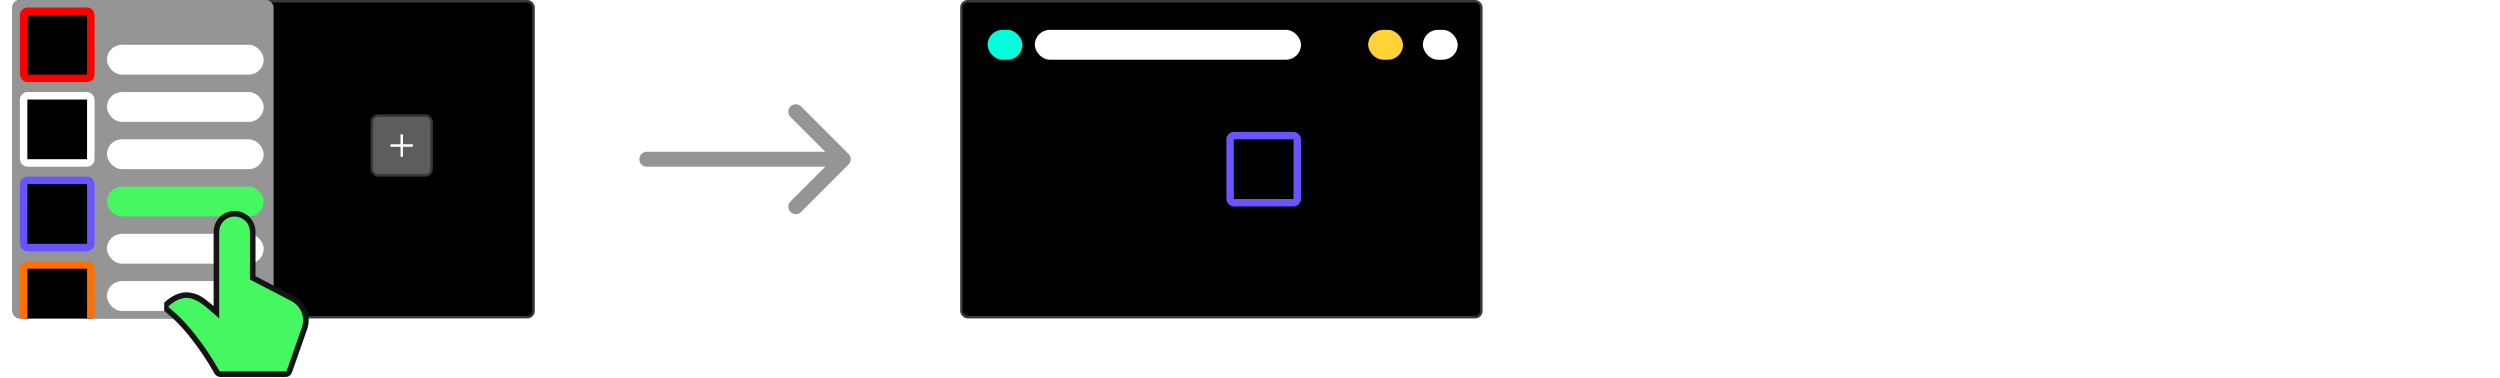
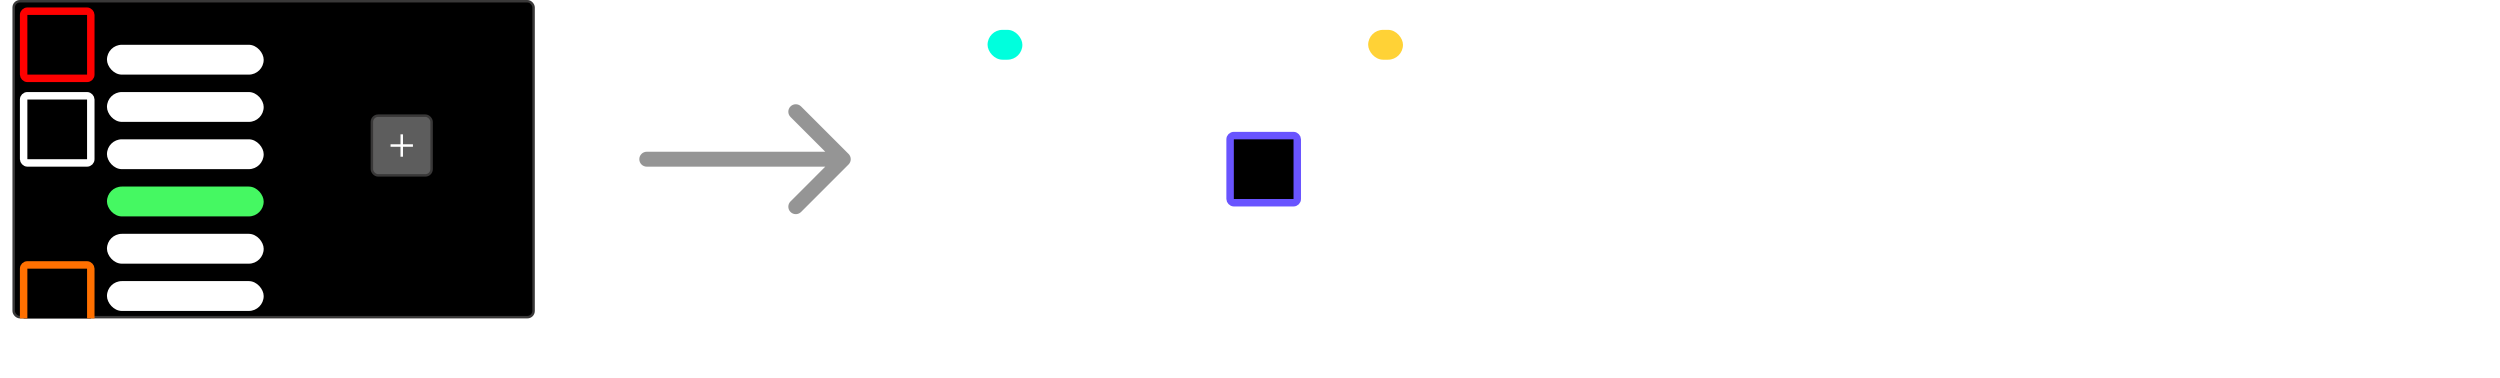
<svg xmlns="http://www.w3.org/2000/svg" width="1005" height="152" viewBox="0 0 1005 152" fill="none">
  <rect width="1005" height="152" fill="white" />
  <rect width="1005" height="152" fill="white" />
  <rect x="5.5" y="0.5" width="209" height="127" rx="2.5" fill="black" stroke="#393838" />
-   <rect x="386.5" y="0.5" width="209" height="127" rx="2.5" fill="black" stroke="#393838" />
-   <rect x="110" y="128" width="105" height="128" rx="3" transform="rotate(-180 110 128)" fill="#959595" />
  <rect x="36.5" y="31.5" width="27" height="27" rx="1.5" transform="rotate(-180 36.5 31.5)" fill="black" stroke="#FF0000" stroke-width="3" />
  <rect x="36.5" y="65.5" width="27" height="27" rx="1.5" transform="rotate(-180 36.5 65.5)" fill="black" stroke="white" stroke-width="3" />
  <rect x="106" y="30" width="63" height="12" rx="6" transform="rotate(-180 106 30)" fill="white" />
  <rect x="523" y="24" width="107" height="12" rx="6" transform="rotate(-180 523 24)" fill="white" />
  <rect x="411" y="24" width="14" height="12" rx="6" transform="rotate(-180 411 24)" fill="#00FFDD" />
  <rect x="564" y="24" width="14" height="12" rx="6" transform="rotate(-180 564 24)" fill="#FFD236" />
-   <rect x="586" y="24" width="14" height="12" rx="6" transform="rotate(-180 586 24)" fill="white" />
  <rect x="106" y="49" width="63" height="12" rx="6" transform="rotate(-180 106 49)" fill="white" />
  <rect x="106" y="68" width="63" height="12" rx="6" transform="rotate(-180 106 68)" fill="white" />
  <rect x="106" y="87" width="63" height="12" rx="6" transform="rotate(-180 106 87)" fill="#45F862" />
  <rect x="106" y="106" width="63" height="12" rx="6" transform="rotate(-180 106 106)" fill="white" />
  <rect x="106" y="125" width="63" height="12" rx="6" transform="rotate(-180 106 125)" fill="white" />
-   <rect x="36.5" y="99.5" width="27" height="27" rx="1.5" transform="rotate(-180 36.5 99.5)" fill="black" stroke="#6954FF" stroke-width="3" />
  <rect x="521.5" y="81.5" width="27" height="27" rx="1.5" transform="rotate(-180 521.5 81.5)" fill="black" stroke="#6954FF" stroke-width="3" />
  <g clip-path="url(#clip0_3604_4096)">
    <rect x="36.5" y="133.5" width="27" height="27" rx="1.5" transform="rotate(-180 36.5 133.5)" fill="black" stroke="#FF7000" stroke-width="3" />
  </g>
  <g clip-path="url(#clip1_3604_4096)">
    <g clip-path="url(#clip2_3604_4096)">
      <path d="M93.803 84.811C89.383 85.067 85.877 88.733 85.877 93.217L85.877 123.06L85.012 122.322L83.924 121.419C80.842 118.916 79.329 118.218 76.93 117.718C73.438 116.99 70.114 118.144 66.486 121.189C65.126 122.331 65.195 124.444 66.627 125.494L66.962 125.753L67.336 126.056C67.959 126.569 68.672 127.192 69.459 127.928C71.732 130.051 74.129 132.635 76.534 135.685C80.244 140.393 83.474 145.213 86.224 150.144C86.707 151.011 87.622 151.548 88.615 151.548H114.787C115.949 151.548 116.984 150.814 117.37 149.718L123.458 132.398L123.63 131.864C125.108 126.863 122.845 121.473 118.171 119.047L102.716 111.025L102.718 93.217C102.718 88.566 98.948 84.796 94.298 84.796L93.803 84.811ZM94.298 87.534C97.3 87.534 99.758 89.862 99.966 92.811L99.981 93.217V112.691L116.91 121.477C120.39 123.283 122.087 127.279 121.029 131.006L120.875 131.49L114.787 148.81H88.615C85.793 143.751 82.483 138.811 78.684 133.991L78.153 133.324L77.11 132.056L76.098 130.876L75.122 129.782L74.188 128.775L73.301 127.855L72.467 127.02L71.692 126.27L70.981 125.605L70.046 124.767L68.887 123.788L68.246 123.286C73.608 118.785 77.19 119.66 82.064 123.45L82.966 124.171L84.38 125.365L86.403 127.151L88.615 129.135V93.217C88.615 90.078 91.159 87.534 94.298 87.534Z" fill="#131415" />
      <path fill-rule="evenodd" clip-rule="evenodd" d="M88.615 129.135C79.735 121.185 75.721 117.011 68.246 123.286C68.246 123.286 72.986 126.761 78.684 133.991C82.483 138.811 85.793 143.751 88.615 148.81H114.787L120.875 131.49C122.232 127.631 120.541 123.361 116.91 121.477L99.981 112.691V93.217C99.981 90.079 97.436 87.534 94.298 87.534C91.159 87.534 88.615 90.079 88.615 93.217C88.615 105.19 88.615 117.163 88.615 129.135Z" fill="#45F862" stroke="#45F862" stroke-linejoin="round" />
    </g>
  </g>
-   <path d="M260 61C258.343 61 257 62.343 257 64C257 65.657 258.343 67 260 67V64V61ZM341.121 66.121C342.293 64.95 342.293 63.05 341.121 61.879L322.029 42.787C320.858 41.615 318.958 41.615 317.787 42.787C316.615 43.958 316.615 45.858 317.787 47.029L334.757 64L317.787 80.971C316.615 82.142 316.615 84.042 317.787 85.213C318.958 86.385 320.858 86.385 322.029 85.213L341.121 66.121ZM260 64V67H339V64V61H260V64Z" fill="#959595" />
+   <path d="M260 61C258.343 61 257 62.343 257 64C257 65.657 258.343 67 260 67V61ZM341.121 66.121C342.293 64.95 342.293 63.05 341.121 61.879L322.029 42.787C320.858 41.615 318.958 41.615 317.787 42.787C316.615 43.958 316.615 45.858 317.787 47.029L334.757 64L317.787 80.971C316.615 82.142 316.615 84.042 317.787 85.213C318.958 86.385 320.858 86.385 322.029 85.213L341.121 66.121ZM260 64V67H339V64V61H260V64Z" fill="#959595" />
  <rect x="149.5" y="46.5" width="24" height="24" rx="2.5" fill="#5D5D5D" stroke="#393838" />
  <line x1="161.5" y1="54" x2="161.5" y2="63" stroke="white" />
  <line x1="157" y1="58.5" x2="166" y2="58.5" stroke="white" />
  <defs>
    <clipPath id="clip0_3604_4096">
      <rect width="30" height="23" fill="white" transform="translate(8 105)" />
    </clipPath>
    <clipPath id="clip1_3604_4096">
-       <rect width="60.23" height="87.607" fill="white" transform="translate(66 64)" />
-     </clipPath>
+       </clipPath>
    <clipPath id="clip2_3604_4096">
      <rect width="60.23" height="68.443" fill="white" transform="translate(65.508 83.361)" />
    </clipPath>
  </defs>
</svg>